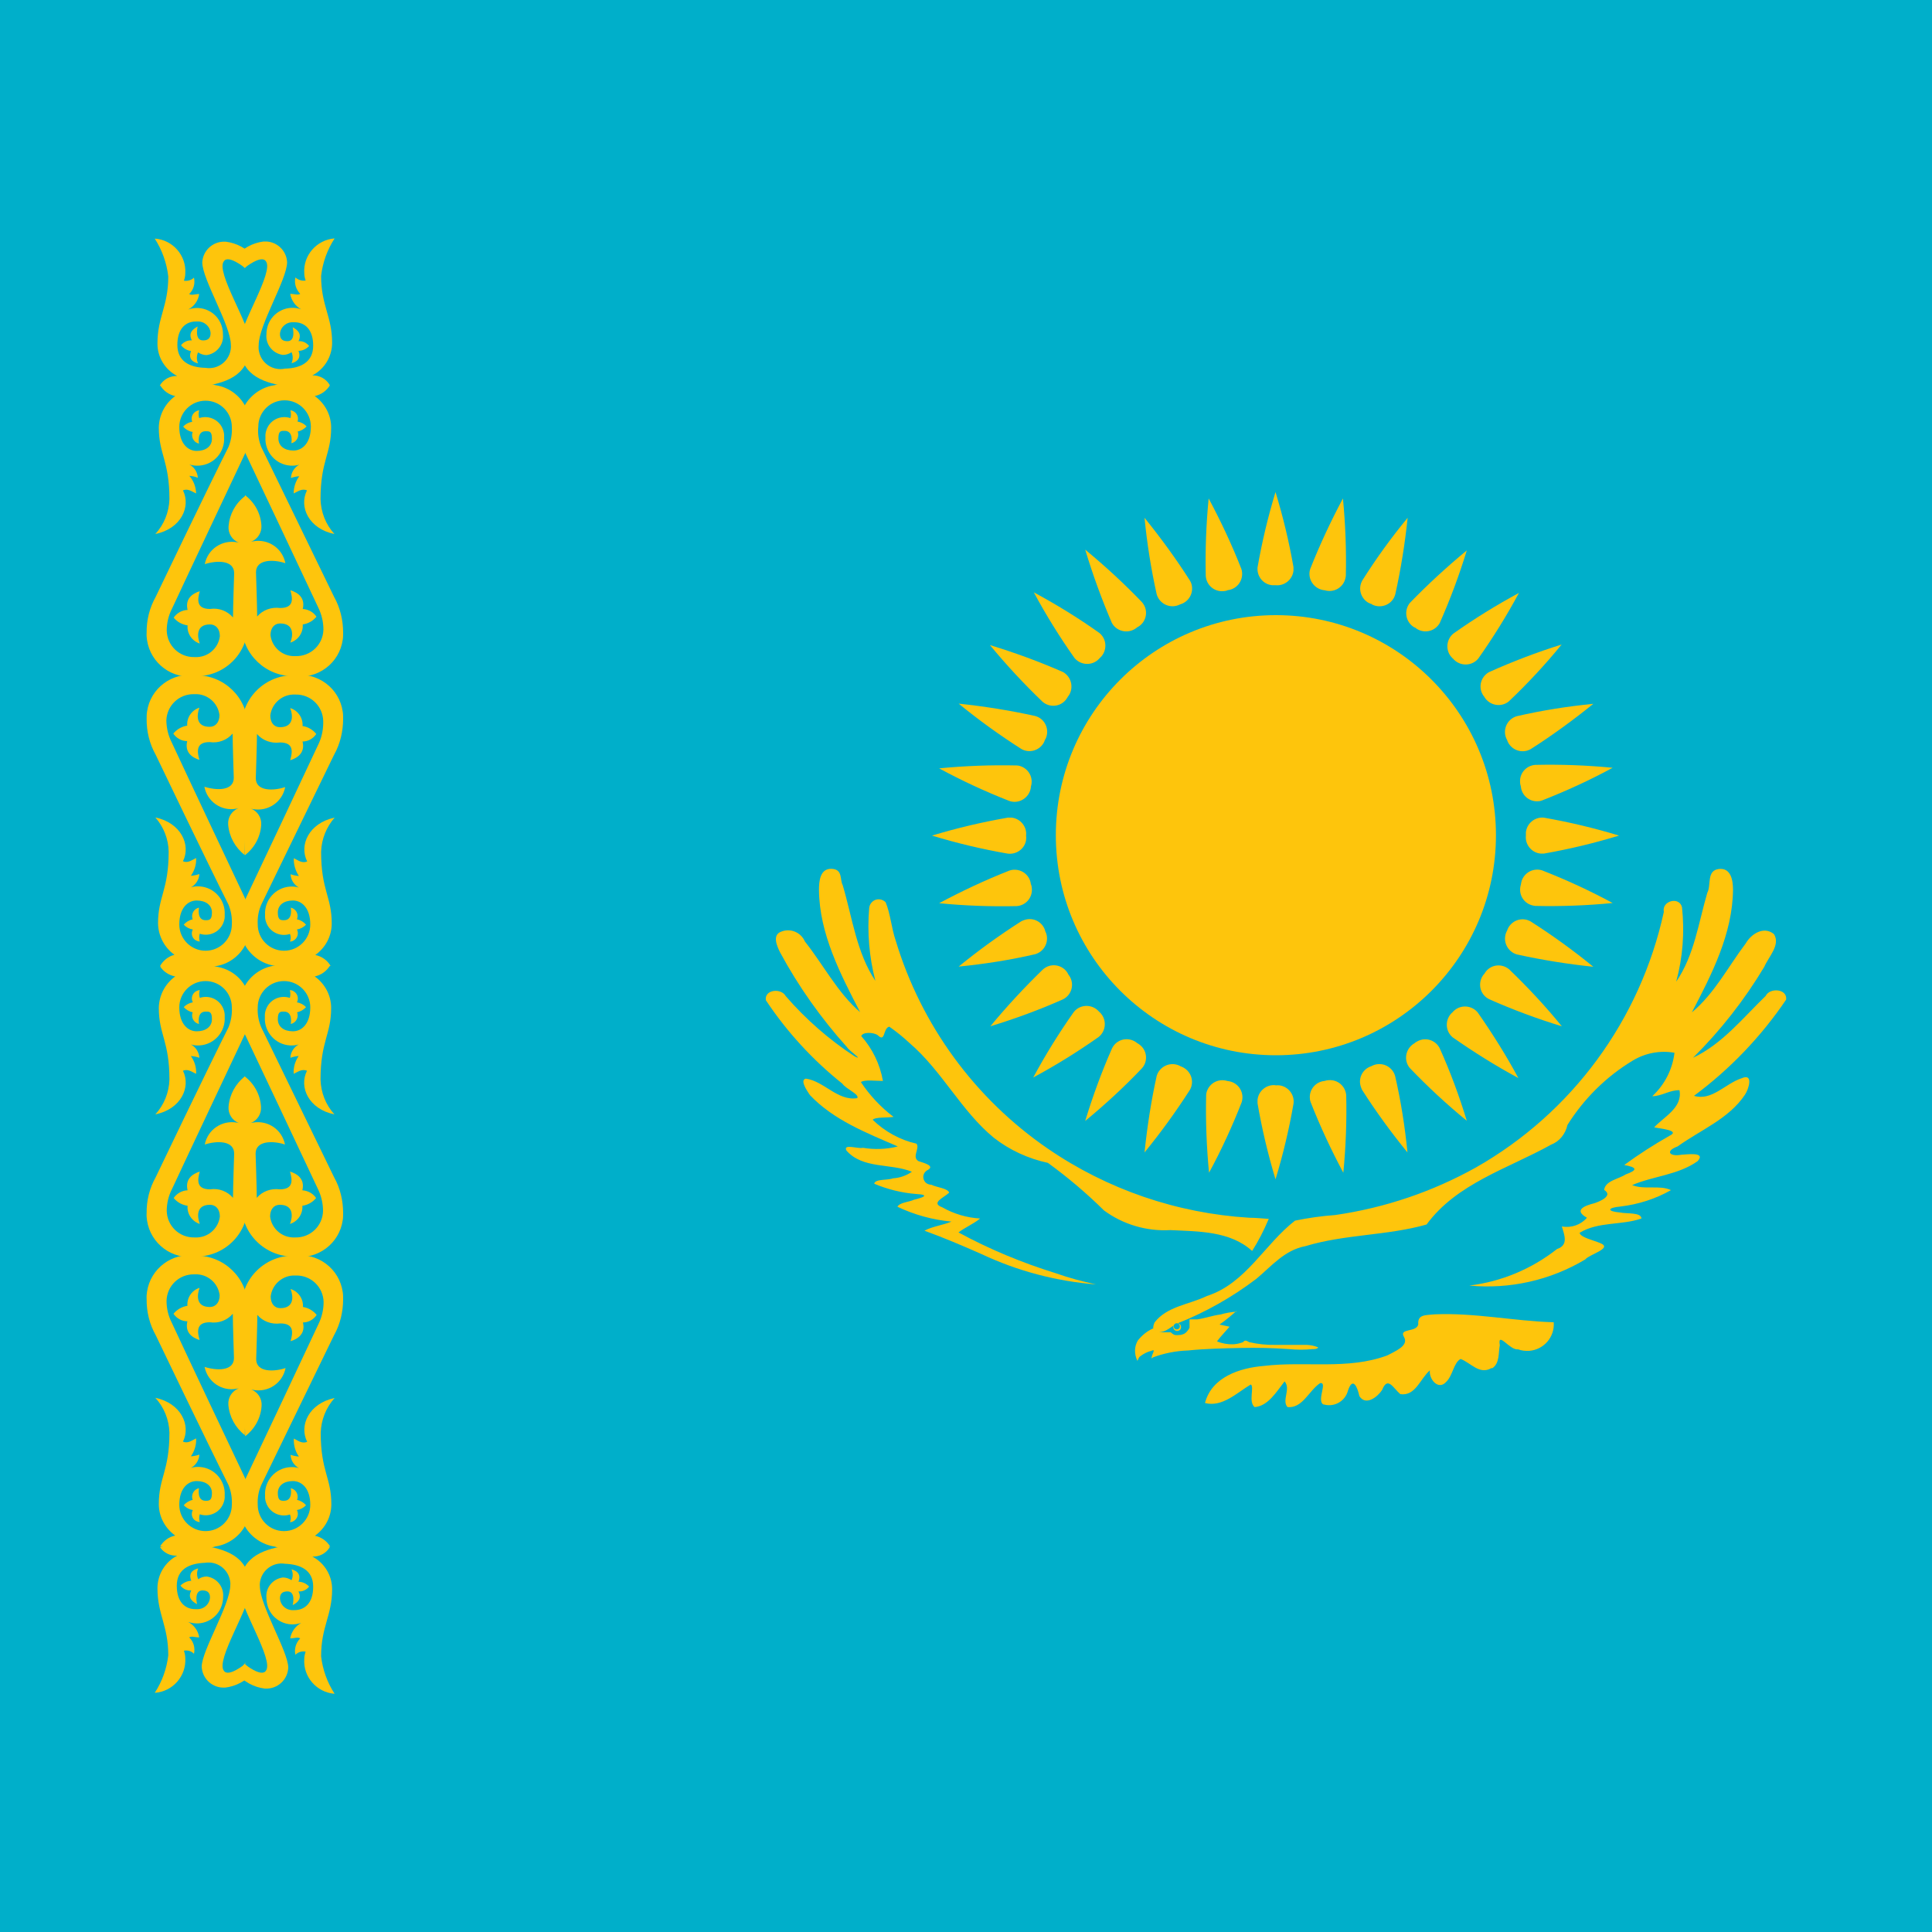
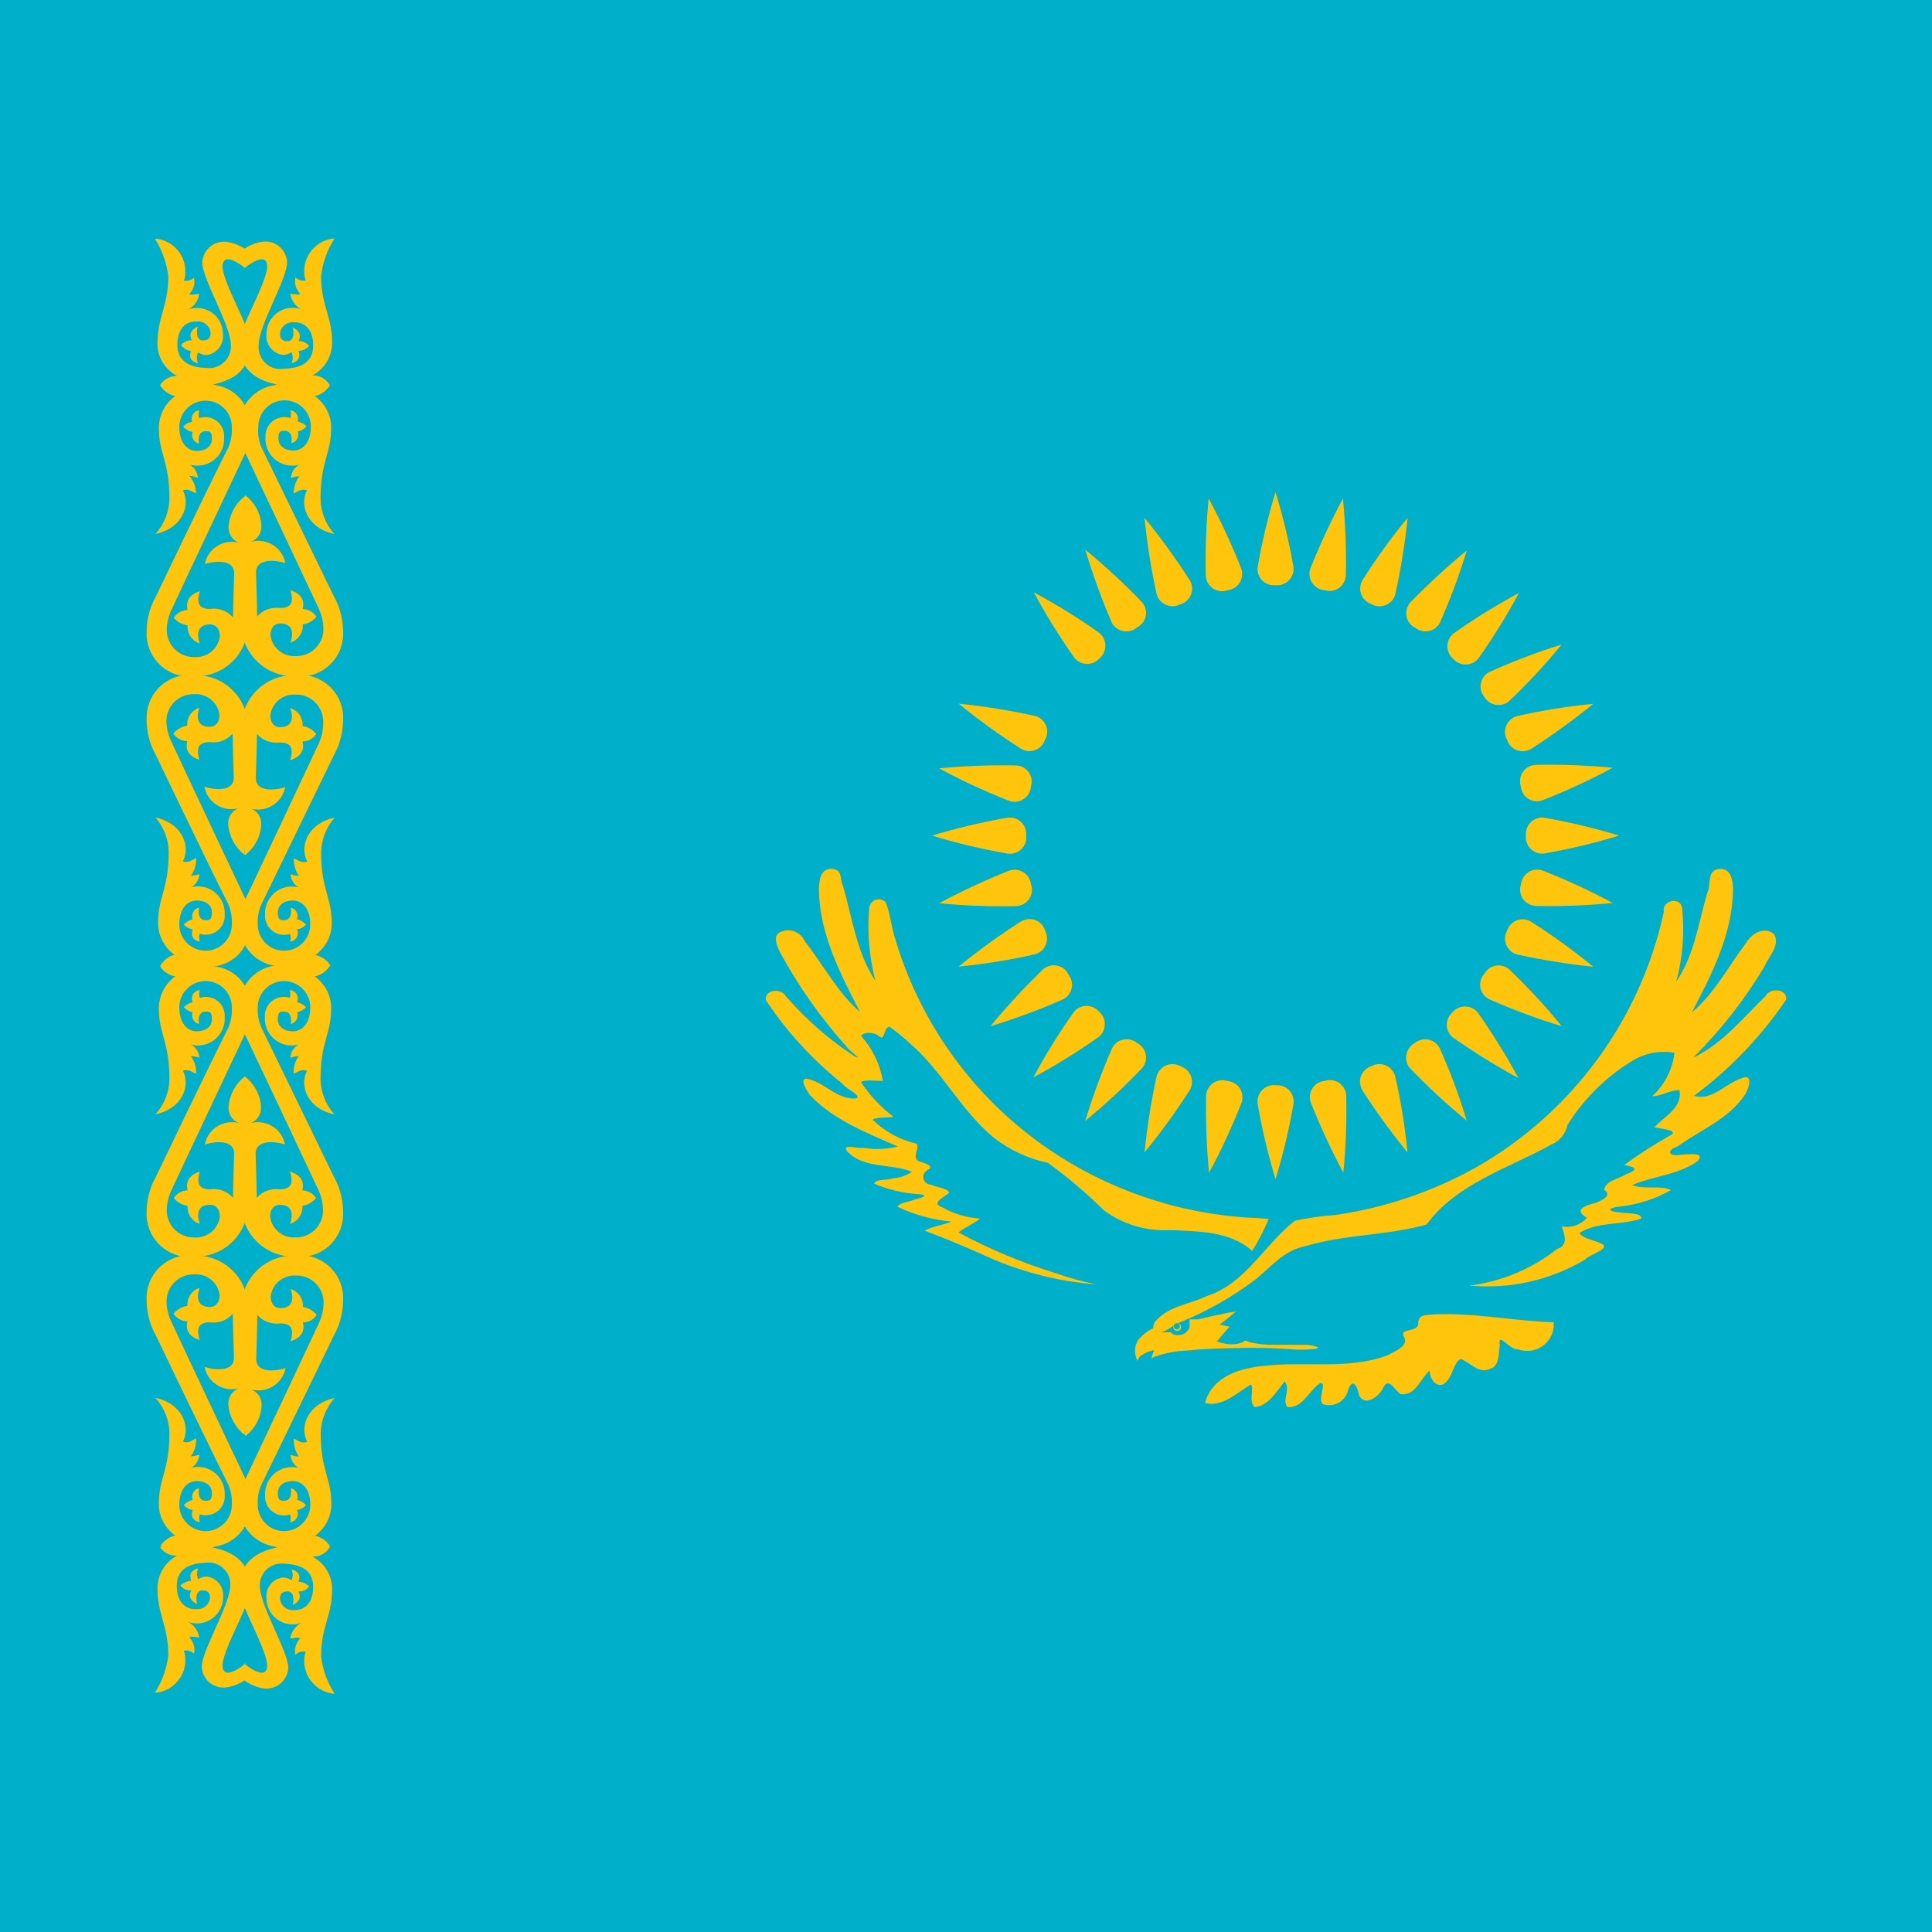
<svg xmlns="http://www.w3.org/2000/svg" id="uuid-48887dc2-4d36-44d8-8395-9c8c48c3b3cd" viewBox="0 0 100 100">
  <defs>
    <style>.uuid-1ce759ca-981a-4244-8a5f-033b3e82e99a{fill:#00afca;}.uuid-8625b3b5-36dd-4f4f-a4ae-86fcc136cf97,.uuid-7b2d1e93-c6c8-4e96-891e-6012e121f511{fill:#fec50c;}.uuid-7b2d1e93-c6c8-4e96-891e-6012e121f511{stroke:#00afca;stroke-miterlimit:2;stroke-width:.16px;}</style>
  </defs>
  <path class="uuid-1ce759ca-981a-4244-8a5f-033b3e82e99a" d="m0,0h100v100H0V0Z" />
-   <circle class="uuid-8625b3b5-36dd-4f4f-a4ae-86fcc136cf97" cx="66.04" cy="43.23" r="11.39" />
  <g id="uuid-6d234a92-cc13-49ba-8eba-75cb49a3d48e">
    <g id="uuid-3e81d4ba-8d7a-4336-9673-2441693822ea">
      <path id="uuid-a2ad5893-843c-4cc9-8405-c137d3888e4d" class="uuid-8625b3b5-36dd-4f4f-a4ae-86fcc136cf97" d="m66.02,30.29c.46.05.88-.29.93-.75,0-.06,0-.13,0-.19-.23-1.31-.54-2.61-.93-3.88-.39,1.28-.7,2.58-.93,3.9-.04.47.3.88.76.92.06,0,.11,0,.17,0Z" />
      <path id="uuid-1e052dfc-e514-48b0-bccf-07fc7c694019" class="uuid-8625b3b5-36dd-4f4f-a4ae-86fcc136cf97" d="m78.98,43.25c-.05.46.29.88.75.93.06,0,.13,0,.19,0,1.31-.23,2.6-.54,3.88-.93-1.28-.39-2.58-.7-3.9-.93-.47-.04-.88.31-.92.77,0,.05,0,.11,0,.16Z" />
      <path id="uuid-44066fd5-ae94-4537-9eb5-582ba4628e35" class="uuid-8625b3b5-36dd-4f4f-a4ae-86fcc136cf97" d="m66.02,56.17c-.46-.05-.88.29-.93.75,0,.06,0,.13,0,.19.23,1.33.54,2.64.93,3.93.39-1.28.7-2.58.93-3.9.07-.46-.25-.89-.71-.96-.07-.01-.15-.01-.22,0Z" />
      <path id="uuid-abcea90c-2b73-4be9-998a-def4d1cf3ac0" class="uuid-8625b3b5-36dd-4f4f-a4ae-86fcc136cf97" d="m53.11,43.25c.05-.46-.29-.88-.75-.93-.06,0-.13,0-.19,0-1.33.23-2.64.54-3.93.93,1.28.39,2.58.7,3.9.93.46.07.9-.24.97-.7.01-.08.01-.15,0-.23Z" />
    </g>
    <g id="uuid-c41a48ec-730f-4f61-8272-8a5286d2528d">
      <path id="uuid-8a34520e-c6cc-4295-8fb2-95188a44d101" class="uuid-8625b3b5-36dd-4f4f-a4ae-86fcc136cf97" d="m71,31.28c.41.22.93.07,1.15-.34.03-.06.05-.11.07-.18.29-1.31.5-2.63.64-3.96-.85,1.03-1.64,2.12-2.35,3.25-.23.41-.08.92.32,1.15.06.03.12.06.18.07Z" />
      <path id="uuid-4fbec5b3-56db-4482-a50b-3cf7776b30bf" class="uuid-8625b3b5-36dd-4f4f-a4ae-86fcc136cf97" d="m78,48.18c-.22.41-.07.92.34,1.15.05.03.11.05.17.07,1.31.29,2.63.5,3.96.64-1.04-.85-2.12-1.63-3.25-2.35-.41-.23-.92-.08-1.15.33-.03.05-.05.11-.07.17Z" />
      <path id="uuid-f993182c-4935-4236-8c04-9b070d9f7fdf" class="uuid-8625b3b5-36dd-4f4f-a4ae-86fcc136cf97" d="m61.09,55.18c-.41-.22-.92-.07-1.15.34-.03.05-.05.11-.07.17-.29,1.31-.49,2.63-.63,3.96.85-1.04,1.63-2.12,2.35-3.24.23-.41.08-.92-.33-1.15-.06-.03-.12-.06-.18-.08Z" />
      <path id="uuid-bb6b099e-540d-440d-8c80-b0555fd81e1c" class="uuid-8625b3b5-36dd-4f4f-a4ae-86fcc136cf97" d="m54.1,38.28c.22-.41.07-.93-.34-1.15-.06-.03-.11-.05-.18-.07-1.31-.29-2.63-.5-3.96-.64,1.04.85,2.12,1.63,3.25,2.35.41.23.92.08,1.15-.32.03-.06.06-.12.07-.18Z" />
    </g>
    <g id="uuid-3647de61-52c1-4756-9586-e4aa3a35b167">
      <path id="uuid-0dd207ad-1ed7-4259-8aac-2a835077560e" class="uuid-8625b3b5-36dd-4f4f-a4ae-86fcc136cf97" d="m75.2,34.08c.29.36.83.42,1.19.13.05-.04.09-.08.13-.13.77-1.09,1.47-2.22,2.1-3.39-1.17.63-2.3,1.33-3.39,2.1-.36.29-.42.83-.13,1.19.03.03.06.07.09.1Z" />
      <path id="uuid-afe2291d-220e-42c2-8363-ce85dda68935" class="uuid-8625b3b5-36dd-4f4f-a4ae-86fcc136cf97" d="m75.2,52.38c-.36.29-.42.83-.13,1.19.04.05.08.09.13.13,1.09.76,2.22,1.47,3.39,2.1-.63-1.17-1.34-2.3-2.1-3.39-.29-.36-.83-.42-1.19-.13-.03.03-.07.06-.1.09Z" />
      <path id="uuid-79f22a19-d713-4864-ac75-b006e2c1e305" class="uuid-8625b3b5-36dd-4f4f-a4ae-86fcc136cf97" d="m56.9,52.38c-.29-.36-.83-.42-1.19-.13-.05.04-.09.08-.13.13-.77,1.09-1.47,2.22-2.1,3.39,1.17-.63,2.3-1.33,3.39-2.1.36-.29.42-.83.13-1.19-.03-.03-.06-.07-.09-.1Z" />
      <path id="uuid-657af49b-aac7-4d29-9ce9-f2a2dd33d6c9" class="uuid-8625b3b5-36dd-4f4f-a4ae-86fcc136cf97" d="m56.9,34.08c.36-.29.42-.83.13-1.19-.04-.05-.08-.09-.13-.13-1.08-.77-2.22-1.47-3.39-2.1.63,1.17,1.33,2.3,2.1,3.39.29.36.83.42,1.19.13.03-.03.07-.06.1-.09Z" />
    </g>
    <g id="uuid-e5ad1be6-b77a-4db6-be15-459e350c18ae">
      <path id="uuid-45c8d305-0da5-4411-bab2-5d30f2eb41fe" class="uuid-8625b3b5-36dd-4f4f-a4ae-86fcc136cf97" d="m78,38.28c.13.45.61.7,1.05.57.06-.02.11-.04.17-.07,1.13-.72,2.21-1.51,3.25-2.35-1.33.13-2.66.34-3.96.64-.45.13-.71.6-.58,1.05.02.06.04.12.07.17Z" />
      <path id="uuid-d4ca493d-8241-4470-9166-bbc0a17ee339" class="uuid-8625b3b5-36dd-4f4f-a4ae-86fcc136cf97" d="m71,55.18c-.45.13-.71.6-.57,1.05.02.06.04.12.07.18.72,1.13,1.51,2.21,2.35,3.24-.13-1.33-.34-2.66-.64-3.96-.13-.45-.6-.71-1.05-.58-.06.02-.12.04-.17.07Z" />
      <path id="uuid-55f02b12-f466-4f25-914c-136a5a8fa383" class="uuid-8625b3b5-36dd-4f4f-a4ae-86fcc136cf97" d="m54.1,48.18c-.13-.45-.6-.71-1.05-.57-.06.02-.12.04-.18.07-1.13.72-2.21,1.5-3.25,2.35,1.33-.13,2.66-.34,3.96-.64.45-.13.71-.6.58-1.05-.02-.06-.04-.11-.07-.16Z" />
      <path id="uuid-781aca7b-cede-4f67-8465-836cb5f5ab11" class="uuid-8625b3b5-36dd-4f4f-a4ae-86fcc136cf97" d="m61.09,31.28c.45-.13.71-.6.58-1.05-.02-.06-.04-.12-.08-.18-.72-1.13-1.51-2.21-2.35-3.25.13,1.33.34,2.66.63,3.96.13.45.59.71,1.04.59.06-.02.12-.04.18-.07Z" />
    </g>
  </g>
  <g id="uuid-4c8a9ab2-4706-4a13-9b75-e634d025ac2f">
    <g id="uuid-b90f6c28-0282-44ef-b933-cae5b85a4c92">
      <path id="uuid-968a5b8e-61d7-4bb4-ad3b-43e110d2e5bb" class="uuid-8625b3b5-36dd-4f4f-a4ae-86fcc136cf97" d="m68.56,30.55c.45.14.92-.11,1.06-.55.02-.06.03-.13.04-.19.03-1.34-.02-2.67-.15-4.01-.63,1.18-1.2,2.4-1.69,3.64-.15.44.1.92.54,1.07.07.02.14.04.21.04Z" />
      <path id="uuid-948ec5f7-901d-4d9d-8ae6-8bcda30d3da9" class="uuid-8625b3b5-36dd-4f4f-a4ae-86fcc136cf97" d="m78.72,45.79c-.14.45.1.92.55,1.06.06.02.12.03.19.04,1.34.03,2.68-.02,4.01-.15-1.18-.64-2.4-1.2-3.65-1.69-.45-.14-.92.11-1.06.55-.02.06-.03.13-.04.19Z" />
      <path id="uuid-cb423ce6-05de-4415-9e1f-a92c8f81d389" class="uuid-8625b3b5-36dd-4f4f-a4ae-86fcc136cf97" d="m63.52,55.95c-.45-.14-.92.11-1.06.56-.02.06-.03.12-.03.18-.03,1.34.02,2.68.15,4.01.64-1.18,1.2-2.4,1.69-3.65.14-.45-.11-.92-.55-1.06-.07-.02-.13-.03-.2-.04Z" />
      <path id="uuid-343dbdee-6b32-4397-a5bd-c711655ff057" class="uuid-8625b3b5-36dd-4f4f-a4ae-86fcc136cf97" d="m53.36,40.71c.14-.45-.11-.92-.56-1.06-.06-.02-.12-.03-.18-.03-1.34-.03-2.67.02-4.01.15,1.18.64,2.39,1.2,3.64,1.69.44.15.92-.1,1.07-.54.02-.07.04-.14.04-.21Z" />
    </g>
    <g id="uuid-3e029773-55c5-4a07-b332-1f60f1416062">
      <path id="uuid-1cf10c78-1917-46a1-a68e-537ff807f2da" class="uuid-8625b3b5-36dd-4f4f-a4ae-86fcc136cf97" d="m73.23,32.47c.35.31.89.27,1.19-.08.04-.04.07-.09.1-.14.54-1.22,1.01-2.48,1.4-3.76-1.03.85-2.02,1.76-2.95,2.72-.29.37-.23.9.13,1.19.04.03.08.06.12.08Z" />
      <path id="uuid-83015284-0169-4980-8c00-42eaf946aff6" class="uuid-8625b3b5-36dd-4f4f-a4ae-86fcc136cf97" d="m76.81,50.42c-.3.36-.26.89.1,1.19.05.04.11.08.17.11,1.22.54,2.48,1.01,3.76,1.4-.85-1.04-1.76-2.02-2.73-2.95-.36-.3-.89-.26-1.19.1-.04.05-.07.1-.1.15Z" />
      <path id="uuid-c9f94c8b-f147-49a0-8c46-55c633efb386" class="uuid-8625b3b5-36dd-4f4f-a4ae-86fcc136cf97" d="m58.86,53.99c-.36-.3-.89-.26-1.19.1-.04.05-.08.11-.11.17-.54,1.22-1,2.48-1.39,3.76,1.03-.85,2.02-1.76,2.94-2.73.31-.35.27-.89-.09-1.19-.05-.04-.1-.08-.16-.11Z" />
-       <path id="uuid-e5451a75-123c-471e-87be-951d92a68fb5" class="uuid-8625b3b5-36dd-4f4f-a4ae-86fcc136cf97" d="m55.29,36.04c.28-.37.2-.91-.17-1.19-.03-.03-.07-.05-.11-.07-1.23-.54-2.49-1-3.77-1.39.85,1.03,1.76,2.01,2.73,2.94.36.3.89.26,1.19-.1.05-.06.09-.13.13-.2Z" />
    </g>
    <g id="uuid-528571c6-ec99-4a63-a37a-493ee2a24be9">
      <path id="uuid-0f501171-e6dc-42f6-8838-f3541a42b843" class="uuid-8625b3b5-36dd-4f4f-a4ae-86fcc136cf97" d="m76.81,36.04c.22.41.73.57,1.14.36.05-.03.11-.06.15-.1.97-.92,1.88-1.9,2.73-2.94-1.28.4-2.54.88-3.76,1.43-.41.23-.56.74-.33,1.15.02.04.04.07.07.1Z" />
      <path id="uuid-8caeab97-63e0-4cb4-a5bc-8d5049d87732" class="uuid-8625b3b5-36dd-4f4f-a4ae-86fcc136cf97" d="m73.23,53.99c-.41.22-.57.73-.36,1.14.03.05.06.11.1.15.93.97,1.91,1.88,2.95,2.73-.39-1.28-.85-2.53-1.4-3.75-.21-.42-.72-.59-1.14-.37-.06.03-.11.06-.16.1Z" />
      <path id="uuid-a78094e2-05a2-44a9-b74d-0668e1077d6c" class="uuid-8625b3b5-36dd-4f4f-a4ae-86fcc136cf97" d="m55.29,50.42c-.21-.42-.73-.58-1.14-.36-.06.03-.11.07-.16.11-.96.93-1.87,1.91-2.73,2.95,1.28-.39,2.53-.85,3.75-1.39.42-.2.6-.71.39-1.13-.03-.06-.07-.12-.11-.17Z" />
      <path id="uuid-80fc1097-db21-461c-b151-b0796219484e" class="uuid-8625b3b5-36dd-4f4f-a4ae-86fcc136cf97" d="m58.86,32.47c.42-.21.58-.73.36-1.14-.03-.06-.07-.11-.11-.16-.92-.96-1.91-1.87-2.94-2.72.39,1.29.85,2.56,1.38,3.79.22.41.74.56,1.15.34.06-.03.11-.07.16-.11Z" />
    </g>
    <g id="uuid-2c7ae96e-2a96-49c8-b774-c79e5265a9e4">
      <path id="uuid-9cdf26a7-31a6-4c07-ace1-133abae7aff2" class="uuid-8625b3b5-36dd-4f4f-a4ae-86fcc136cf97" d="m78.72,40.71c.04.47.46.81.92.76.06,0,.12-.02.18-.04,1.25-.49,2.47-1.05,3.65-1.69-1.33-.13-2.67-.18-4.01-.15-.47.04-.82.44-.78.91,0,.07.02.14.04.21Z" />
      <path id="uuid-8fd15aa3-af6f-4b6d-a5b0-219ed8e92cd1" class="uuid-8625b3b5-36dd-4f4f-a4ae-86fcc136cf97" d="m68.56,55.95c-.47.04-.81.46-.76.92,0,.06.02.12.04.18.49,1.25,1.06,2.47,1.69,3.65.13-1.33.18-2.67.15-4.01-.04-.47-.44-.82-.91-.78-.07,0-.14.02-.21.04Z" />
      <path id="uuid-9d3ecfc6-f00e-4b4b-92a3-2191011932ab" class="uuid-8625b3b5-36dd-4f4f-a4ae-86fcc136cf97" d="m53.36,45.79c-.04-.47-.45-.81-.92-.77-.06,0-.13.02-.19.04-1.25.49-2.46,1.06-3.64,1.69,1.33.13,2.67.18,4.01.15.47-.03.82-.43.79-.9,0-.07-.02-.15-.04-.22Z" />
      <path id="uuid-074781ca-e809-4ade-b9cb-032efe300a96" class="uuid-8625b3b5-36dd-4f4f-a4ae-86fcc136cf97" d="m63.52,30.55c.47-.04.81-.45.77-.92,0-.06-.02-.13-.04-.19-.49-1.25-1.06-2.46-1.69-3.64-.13,1.33-.18,2.67-.15,4.01.03.47.43.82.9.79.07,0,.15-.02.22-.04Z" />
    </g>
  </g>
  <path class="uuid-8625b3b5-36dd-4f4f-a4ae-86fcc136cf97" d="m64.01,67.89c-.29.02-.57.07-.85.15-.4.05-.78.19-1.18.25h-.41c0,.07,0,.15,0,.22,0,.07,0,.14,0,.21-.03.07-.07.13-.12.18-.05.06-.11.12-.19.15-.07.03-.14.05-.22.05-.08.01-.15.01-.23,0-.08-.03-.15-.08-.21-.14-.08,0-.16,0-.24,0-.07,0-.15,0-.22,0-.08-.02-.16-.04-.24-.08-.08-.03-.15-.07-.22-.12-.31.14-.58.36-.79.63-.08.14-.13.3-.14.46-.01.2.03.4.12.58,0,.06.06-.19.15-.23.17-.13.36-.23.57-.28.17-.08.14,0,.08.14s-.11.34,0,.2c.59-.22,1.2-.34,1.83-.36.85-.09,1.8-.11,2.69-.13s1.69,0,2.54.06c.4.04.8.04,1.2,0,.1,0,.25,0,.3-.09-.19-.08-.39-.12-.59-.13h-1.64c-.45.01-.9-.04-1.34-.14-.11-.05-.21-.15-.32,0-.16.06-.33.1-.5.11-.29.01-.58-.04-.85-.15.2-.27.44-.51.65-.76l-.52-.11c.3-.21.59-.45.85-.68l.02-.02Z" />
  <path class="uuid-8625b3b5-36dd-4f4f-a4ae-86fcc136cf97" d="m77.2,70.81c-.62.37-1.08-.28-1.6-.47-.36.19-.4.85-.74,1.18-.41.47-.91-.14-.85-.59-.49.41-.74,1.35-1.53,1.23-.37-.31-.65-.95-.94-.22-.23.36-.85.85-1.18.32-.1-.47-.34-1.03-.59-.28-.14.54-.69.86-1.23.72-.02,0-.05-.01-.07-.02-.3-.25.25-1.16-.14-1.09-.58.38-.91,1.32-1.69,1.24-.31-.35.19-.94-.15-1.33-.41.52-.85,1.28-1.55,1.33-.34-.27,0-1.05-.2-1.17-.72.43-1.47,1.19-2.37.96.35-1.35,1.81-1.82,3.05-1.92,2.13-.26,4.36.22,6.4-.55.33-.19,1.13-.48.85-.95s.65-.22.74-.65c-.05-.54.42-.47.85-.52,2.07-.09,4.1.35,6.16.41.06.76-.51,1.42-1.27,1.48-.2.01-.39-.01-.58-.08-.42.07-1.07-.98-.94-.21-.08.4,0,.93-.39,1.19m-17.56-2.05c.47.44.85-.08,1.26-.27,1.46-.58,2.84-1.36,4.09-2.31.78-.65,1.46-1.49,2.54-1.69,2.04-.62,4.23-.54,6.27-1.12,1.56-2.13,4.23-2.9,6.44-4.13.44-.17.75-.56.85-1.02.85-1.36,2.01-2.51,3.39-3.34.65-.39,1.41-.53,2.15-.4-.1.86-.51,1.66-1.15,2.25.49,0,.91-.33,1.41-.31.17.9-.8,1.37-1.31,1.92.29.07,1.39.15.79.44-.81.46-1.59.96-2.34,1.51.65.12.73.25.07.49-.36.24-1.05.32-1.11.8.49.3-.23.6-.51.69-.52.13-1.08.36-.38.75-.32.37-.81.54-1.3.45.14.46.35.97-.25,1.17-1.31,1.03-2.88,1.69-4.54,1.89,2.09.2,4.19-.27,6-1.35.23-.28,1.46-.58.77-.85-.32-.14-1.02-.29-1.06-.53.96-.59,2.17-.38,3.2-.74,0-.33-.79-.24-1.09-.31-.72-.06-.68-.25,0-.31.92-.11,1.81-.39,2.62-.85-.6-.28-1.36,0-2.01-.26,1.09-.47,2.38-.52,3.39-1.24.45-.5-.58-.34-.85-.33-.6.11-.85-.19-.19-.43,1.18-.85,2.66-1.43,3.49-2.68.19-.28.46-1.13-.17-.85-.85.27-1.54,1.19-2.47.91,1.86-1.38,3.47-3.06,4.77-4.98.07-.57-.85-.63-1.06-.19-1.18,1.14-2.25,2.49-3.76,3.2,1.42-1.41,2.66-2.99,3.69-4.71.22-.52.85-1.13.5-1.69-.53-.44-1.19,0-1.46.48-.91,1.2-1.62,2.6-2.79,3.57,1.03-1.97,2.11-4.07,2.13-6.35,0-.47-.1-1.15-.74-1.07s-.38.85-.59,1.23c-.46,1.56-.67,3.23-1.61,4.6.34-1.25.44-2.56.3-3.85-.14-.58-1.06-.33-.94.24-1.22,5.59-4.75,10.4-9.73,13.23-2.26,1.26-4.72,2.09-7.28,2.46-.7.05-1.4.15-2.08.29-1.58,1.22-2.54,3.25-4.56,3.9-.9.44-2.07.53-2.71,1.37-.05.11-.08.23-.07.35" />
  <path class="uuid-8625b3b5-36dd-4f4f-a4ae-86fcc136cf97" d="m65.66,63.11c-.24.57-.52,1.12-.85,1.64-1.14-1.04-2.8-1.01-4.23-1.08-1.23.07-2.45-.29-3.44-1.02-.9-.89-1.87-1.71-2.9-2.46-1.02-.22-1.98-.66-2.8-1.3-1.69-1.39-2.68-3.46-4.36-4.9-.33-.31-.68-.59-1.05-.85-.34.08-.19.85-.6.44-.23-.16-.79-.17-.85.05.58.65.97,1.46,1.12,2.32-.35,0-.97-.08-1.14.06.46.69,1.03,1.3,1.69,1.8-.32.05-.96,0-1.08.15.63.61,1.41,1.04,2.27,1.24.18.24-.26.69.1.9.22.08.93.24.44.48-.19.12-.25.36-.13.55.07.12.21.19.35.19.27.14.85.18.93.41-.25.25-.99.53-.36.76.6.34,1.27.54,1.96.58-.34.28-.76.45-1.12.72,1.6.87,3.29,1.57,5.03,2.11.68.24,1.38.43,2.09.58-2.05-.16-4.06-.69-5.93-1.57-.97-.43-1.96-.85-2.95-1.21.43-.23.94-.28,1.4-.47-.97-.09-1.92-.35-2.8-.77.13-.23.61-.24.85-.36.5-.12.85-.26.11-.3-.74-.06-1.47-.24-2.16-.53.04-.26.7-.17.97-.28.35-.02.69-.14.98-.34-1.1-.45-2.54-.13-3.39-1.1-.19-.37.62-.07.85-.14.6.1,1.22.08,1.81-.07-1.61-.7-3.32-1.36-4.55-2.66-.14-.21-.54-.78-.21-.85.95.13,1.64,1.17,2.66,1.01.14-.19-.59-.48-.77-.75-1.54-1.23-2.87-2.68-3.96-4.32-.08-.56.8-.64,1.03-.21,1.04,1.2,2.24,2.25,3.57,3.12.5.24-.29-.29-.4-.48-1.34-1.49-2.51-3.14-3.46-4.9-.16-.32-.43-.91.06-1.08.48-.19,1.02.04,1.22.51.96,1.21,1.69,2.65,2.86,3.66-1.02-1.97-2.11-4.06-2.13-6.33,0-.44.05-1.11.65-1.09s.42.57.58.85c.5,1.69.71,3.48,1.69,4.95-.32-1.23-.43-2.51-.32-3.78.03-.27.27-.47.54-.44.12.01.23.07.31.15.25.6.3,1.34.52,1.98,1.32,4.38,4.1,8.18,7.87,10.77,3.09,2.12,6.69,3.35,10.43,3.58.34,0,.68.04,1.02.06" />
  <circle class="uuid-8625b3b5-36dd-4f4f-a4ae-86fcc136cf97" cx="60.93" cy="68.69" r=".2" />
  <circle class="uuid-7b2d1e93-c6c8-4e96-891e-6012e121f511" cx="60.91" cy="68.65" r=".08" />
  <g id="uuid-b99e8116-91df-43a3-8e07-fb2174c6043f">
    <g id="uuid-9c2cac15-8213-4930-b452-ef99bf880754">
      <path class="uuid-8625b3b5-36dd-4f4f-a4ae-86fcc136cf97" d="m12.67,13.86s-.85-.69-1.08-.34c-.45.55,1.36,3.29,1.36,4.23,0,1.59-1.06,2.02-2.37,2.24-.77.08-1.55.07-2.31-.03.18-.32.53-.51.9-.5-.63-.33-1.03-.98-1.02-1.69,0-1.36.56-1.92.56-3.46-.08-.7-.32-1.37-.7-1.96.93.06,1.64.87,1.58,1.8,0,.13-.03.26-.07.38.19.03.39-.03.52-.16.07.31-.02.63-.25.85.16.08.27,0,.52,0-.05.34-.26.64-.57.8.7-.25,1.47.11,1.72.81.06.16.08.32.08.49.05.52-.33.99-.85,1.06-.16,0-.31-.06-.44-.14-.08.18-.08.39,0,.57-.31-.08-.51-.26-.36-.64-.21-.03-.39-.14-.52-.3.13-.17.34-.27.56-.25-.18-.36,0-.56.3-.72,0,0-.18.72.28.72.2,0,.39-.07.39-.37-.02-.36-.33-.63-.69-.61-.02,0-.05,0-.07,0-.52,0-.96.36-.96,1.21s.63,1.17,1.46,1.19c.62.1,1.2-.32,1.3-.94.01-.08.02-.16.01-.24,0-1.02-1.48-3.39-1.48-4.28.03-.62.56-1.1,1.18-1.07.01,0,.03,0,.04,0,.56.07,1.08.35,1.45.78l-.46.58Z" />
      <path id="uuid-086477b6-d682-4b3b-8586-eb596595a27c" class="uuid-8625b3b5-36dd-4f4f-a4ae-86fcc136cf97" d="m12.83,32.41c-.04,1.46-1.24,2.61-2.7,2.59-1.21.18-2.34-.66-2.52-1.87-.02-.13-.03-.25-.02-.38-.01-.65.15-1.29.47-1.86,0,0,2.68-5.6,3.77-7.76.13-.33.19-.68.17-1.03,0-.75-.61-1.36-1.36-1.36s-1.36.61-1.36,1.36c0,.85.44,1.24.9,1.24s.79-.23.79-.63-.14-.39-.33-.39c-.47,0-.34.64-.34.64-.24-.05-.39-.28-.35-.52,0-.03.01-.06.03-.08-.19-.03-.37-.13-.5-.28.12-.13.29-.22.47-.25-.09-.22.02-.47.24-.56.04-.02.08-.03.12-.03-.04.13-.04.27,0,.4.51-.17,1.07.1,1.24.62.04.11.06.24.05.36.05.77-.52,1.43-1.29,1.48-.17.01-.34,0-.51-.06.26.14.42.4.44.69-.14-.06-.29-.09-.44-.1.22.25.34.57.35.91-.21-.09-.41-.27-.68-.16.42.85-.1,1.99-1.43,2.26.45-.49.71-1.13.73-1.8,0-1.99-.55-2.33-.55-3.71.01-.64.32-1.25.85-1.63h0c-.33-.07-.61-.27-.78-.56.94-.26,1.94-.26,2.88,0,.65.1,1.21.5,1.52,1.07.34.78.34,1.67,0,2.45-.52,1.11-3.02,6.39-3.79,8.05-.18.35-.27.74-.27,1.13.02.78.66,1.39,1.44,1.37,0,0,.02,0,.03,0,.64.03,1.2-.44,1.28-1.08,0-.38-.21-.61-.51-.61-.72,0-.67.61-.53.99-.4-.13-.67-.52-.63-.94-.28-.04-.54-.18-.72-.4.16-.24.43-.39.72-.4-.14-.58.25-.85.63-.97-.12.43-.19.92.53.92.45-.07.9.1,1.19.44,0-.47.06-2.29.06-2.29,0-.69-.91-.67-1.52-.47.15-.78.9-1.28,1.68-1.13.03,0,.06.01.09.02-.35-.13-.57-.48-.54-.85.05-.62.35-1.18.85-1.56l.17,6.69v.02Z" />
      <path id="uuid-22fb7bca-2878-4723-8b79-ddebb0411c48" class="uuid-8625b3b5-36dd-4f4f-a4ae-86fcc136cf97" d="m12.83,37.55c-.04-1.46-1.24-2.61-2.7-2.6-1.22-.17-2.35.67-2.52,1.89-.02.12-.02.24-.02.36-.01.65.15,1.3.47,1.87,0,0,2.68,5.6,3.77,7.76.13.32.19.67.17,1.02,0,.75-.61,1.36-1.36,1.36s-1.36-.61-1.36-1.36c0-.85.44-1.24.9-1.24s.79.23.79.62-.14.4-.33.4c-.47,0-.34-.65-.34-.65-.24.05-.39.28-.35.52,0,.03.01.06.03.08-.18.04-.35.14-.47.28.12.13.29.22.47.25-.11.21-.04.46.17.57.06.03.12.05.19.05-.04-.13-.04-.27,0-.4.51.17,1.07-.1,1.24-.62.04-.11.06-.23.05-.35.05-.77-.53-1.43-1.29-1.48-.15-.01-.31,0-.46.05.26-.14.42-.4.44-.69-.14.05-.29.08-.44.09.19-.27.29-.59.27-.92-.21.1-.41.28-.68.17.42-.85-.1-1.99-1.43-2.27.43.49.68,1.12.69,1.77,0,1.99-.55,2.32-.55,3.71.01.64.32,1.25.85,1.63h0c-.32.08-.59.3-.75.59.94.26,1.94.26,2.88,0,.65-.1,1.21-.5,1.52-1.07.34-.78.34-1.67,0-2.45-.52-1.11-3.02-6.39-3.79-8.06-.18-.35-.27-.73-.28-1.13.02-.78.66-1.39,1.44-1.37,0,0,.02,0,.03,0,.64-.03,1.2.44,1.28,1.08,0,.38-.21.61-.51.61-.72,0-.67-.61-.53-.99-.4.13-.66.51-.63.93-.28.04-.54.19-.72.41.16.24.43.39.72.39-.14.58.25.85.63.97-.12-.43-.19-.92.53-.92.45.07.9-.1,1.19-.44,0,.46.06,2.29.06,2.29,0,.69-.91.66-1.52.46.14.77.88,1.28,1.64,1.14.04,0,.08-.02.13-.03-.35.13-.57.48-.54.85.05.62.36,1.19.85,1.57l.17-6.69.02-.02Z" />
    </g>
    <g id="uuid-6c2af692-4118-456d-ab0f-0c8d42a87589">
      <path class="uuid-8625b3b5-36dd-4f4f-a4ae-86fcc136cf97" d="m12.67,13.86s.85-.69,1.09-.34c.44.55-1.36,3.29-1.36,4.23,0,1.59,1.06,2.02,2.36,2.24.77.08,1.55.06,2.31-.06-.19-.32-.53-.51-.9-.5.63-.33,1.02-.98,1.02-1.69,0-1.36-.57-1.92-.57-3.46.08-.69.32-1.36.7-1.94-.93.07-1.64.88-1.57,1.81,0,.13.03.25.07.37-.19.03-.39-.03-.53-.16-.07.31.03.62.25.85-.15.08-.27,0-.52,0,.06.34.27.64.57.8-.7-.25-1.47.12-1.72.82-.05.15-.08.31-.08.48-.05.52.33.99.85,1.06.16,0,.32-.05.45-.14.08.18.08.39,0,.57.3-.08.5-.26.36-.64.21,0,.41-.1.55-.25-.13-.17-.34-.27-.55-.25.17-.36,0-.56-.3-.72,0,0,.18.72-.27.72-.2,0-.39-.07-.39-.37.02-.36.33-.63.69-.61.02,0,.04,0,.06,0,.53,0,.97.36.97,1.21s-.64,1.17-1.46,1.19c-.61.13-1.21-.26-1.34-.87-.03-.12-.03-.24-.02-.36,0-1.02,1.47-3.39,1.47-4.28-.03-.62-.56-1.1-1.18-1.07-.01,0-.03,0-.04,0-.56.07-1.07.35-1.44.78l.46.58h0Z" />
      <path id="uuid-9a2e17d1-6b23-4010-8567-1e193d21caa8" class="uuid-8625b3b5-36dd-4f4f-a4ae-86fcc136cf97" d="m12.5,32.41c.05,1.46,1.26,2.61,2.72,2.59,1.22.17,2.35-.67,2.52-1.89.02-.12.02-.24.02-.36,0-.65-.15-1.29-.47-1.86l-3.77-7.76c-.13-.33-.19-.69-.15-1.05,0-.75.61-1.36,1.36-1.36.75,0,1.36.61,1.36,1.36,0,.85-.44,1.24-.9,1.24s-.78-.23-.78-.63.14-.39.32-.39c.48,0,.35.64.35.64.24-.05.39-.28.35-.52,0-.03-.01-.06-.03-.08.18-.04.34-.13.47-.27-.12-.13-.29-.22-.47-.25.08-.23-.04-.48-.27-.56-.03-.01-.06-.02-.1-.02.04.13.04.27,0,.4-.51-.17-1.07.1-1.24.62-.04.11-.06.24-.05.36-.05.77.53,1.43,1.29,1.48.15.01.31,0,.46-.05-.25.14-.42.4-.43.69.14-.05.28-.08.43-.09-.19.26-.29.57-.29.89.21-.09.41-.27.69-.16-.43.85.09,1.99,1.42,2.26-.45-.49-.7-1.13-.72-1.8,0-1.99.55-2.33.55-3.71,0-.65-.32-1.25-.85-1.63h0c.33-.07.61-.27.79-.56-.94-.26-1.94-.26-2.88,0-.63.09-1.19.47-1.52,1.02-.34.78-.34,1.67,0,2.45.53,1.11,3.02,6.39,3.8,8.05.17.35.26.74.26,1.13-.02.78-.66,1.39-1.44,1.37,0,0-.01,0-.02,0-.64.03-1.2-.44-1.28-1.08,0-.38.2-.61.5-.61.72,0,.68.61.53.99.41-.13.67-.52.64-.94.28-.04.53-.18.71-.4-.16-.24-.42-.38-.71-.4.14-.58-.25-.85-.64-.97.12.43.2.92-.53.92-.45-.06-.9.1-1.19.44,0-.47-.06-2.29-.06-2.29,0-.69.92-.67,1.52-.47-.15-.78-.9-1.28-1.68-1.13-.03,0-.07.01-.1.02.35-.13.57-.48.54-.85-.04-.62-.35-1.19-.85-1.56l-.17,6.69-.04.07Z" />
      <path id="uuid-0c68458a-a242-422c-a67f-26ddc345a9c7" class="uuid-8625b3b5-36dd-4f4f-a4ae-86fcc136cf97" d="m12.5,37.55c.05-1.46,1.25-2.62,2.72-2.6,1.22-.17,2.35.67,2.52,1.89.02.12.02.24.02.36,0,.65-.15,1.3-.47,1.87l-3.77,7.76c-.14.32-.2.67-.18,1.02,0,.75.61,1.36,1.36,1.36s1.36-.61,1.36-1.36c0-.85-.44-1.24-.9-1.24s-.78.23-.78.62.14.4.32.4c.48,0,.35-.65.35-.65.24.05.4.29.34.53,0,.02-.01.04-.02.07.18.04.35.14.47.28-.12.13-.29.22-.47.25.11.21.02.47-.19.58-.05.03-.11.04-.17.05.05-.13.05-.27,0-.4-.51.17-1.07-.1-1.24-.62-.04-.11-.06-.23-.05-.35-.05-.77.53-1.43,1.29-1.48.15-.01.31,0,.46.05-.25-.14-.42-.4-.43-.69.14.05.28.08.43.09-.18-.27-.28-.6-.26-.92.21.1.41.28.69.17-.43-.85.09-1.99,1.42-2.27-.43.49-.68,1.12-.7,1.77,0,1.99.55,2.32.55,3.71,0,.65-.32,1.25-.85,1.63h0c.33.07.62.27.79.56-.94.26-1.94.26-2.88,0-.63-.09-1.19-.47-1.52-1.02-.34-.78-.34-1.67,0-2.45.53-1.11,3.02-6.39,3.8-8.06.16-.36.23-.75.22-1.14-.02-.78-.66-1.39-1.44-1.37,0,0-.01,0-.02,0-.64-.03-1.2.44-1.28,1.08,0,.38.2.61.5.61.72,0,.68-.61.53-.99.4.12.67.51.64.93.28.04.53.19.71.41-.16.24-.42.39-.71.39.14.58-.25.85-.64.97.12-.43.2-.92-.53-.92-.45.06-.9-.1-1.19-.44,0,.46-.06,2.29-.06,2.29,0,.69.92.66,1.52.46-.14.77-.89,1.28-1.66,1.14-.04,0-.08-.02-.12-.03.35.13.57.48.54.85-.04.62-.35,1.19-.85,1.57l-.17-6.69-.02-.02Z" />
    </g>
  </g>
  <g id="uuid-645b48b8-04fe-49f6-aeb2-408238c5557c">
    <g id="uuid-5660af5d-f7a6-4810-adc2-913b34fe0702">
      <path class="uuid-8625b3b5-36dd-4f4f-a4ae-86fcc136cf97" d="m12.67,86.14s-.85.69-1.08.34c-.45-.55,1.36-3.29,1.36-4.23,0-1.58-1.06-2.02-2.37-2.24-.77-.07-1.54-.05-2.3.07.2.3.54.46.89.44-.63.33-1.02.98-1.02,1.69,0,1.36.56,1.93.56,3.47-.08.69-.32,1.36-.7,1.94.93-.06,1.64-.87,1.58-1.8,0-.13-.03-.26-.07-.38.19-.04.39.02.52.16.07-.31-.02-.63-.25-.85.16-.08.27,0,.52,0-.05-.34-.26-.63-.57-.8.71.25,1.48-.12,1.73-.83.05-.15.08-.31.08-.47.04-.52-.33-.98-.85-1.05-.16,0-.31.05-.44.14-.08-.18-.08-.38,0-.56-.31.08-.51.26-.36.64-.21.01-.41.1-.56.25.13.17.34.27.56.25-.18.36,0,.55.3.71,0,0-.18-.71.28-.71.2,0,.39.07.39.36-.02.36-.33.63-.69.61-.02,0-.05,0-.07,0-.52,0-.96-.36-.96-1.21s.63-1.16,1.46-1.19c.62-.1,1.2.32,1.3.94.01.07.02.14.01.21,0,1.02-1.48,3.39-1.48,4.23.03.63.56,1.11,1.19,1.08.01,0,.02,0,.03,0,.56-.07,1.08-.35,1.45-.78l-.42-.43Z" />
      <path id="uuid-83a826fc-51d3-4d1d-8467-f3a2cf7df90d" class="uuid-8625b3b5-36dd-4f4f-a4ae-86fcc136cf97" d="m12.83,67.59c-.04-1.46-1.24-2.61-2.7-2.6-1.21-.18-2.34.66-2.52,1.87-.02.13-.03.25-.02.38-.01.65.15,1.3.47,1.87,0,0,2.68,5.59,3.77,7.76.13.32.19.67.17,1.02,0,.75-.61,1.36-1.36,1.36s-1.36-.61-1.36-1.36c0-.85.44-1.23.9-1.23s.79.23.79.62-.14.4-.33.4c-.47,0-.34-.65-.34-.65-.24.05-.39.28-.35.52,0,.03.01.06.03.08-.18.04-.35.14-.47.28.12.13.29.22.47.25-.11.21-.04.46.17.57.06.03.12.05.19.05-.04-.13-.04-.27,0-.4.51.17,1.07-.1,1.24-.62.04-.11.06-.23.05-.35.05-.77-.53-1.43-1.29-1.48-.15-.01-.31,0-.46.05.26-.14.42-.4.44-.69-.14.05-.29.08-.44.09.19-.27.29-.6.27-.93-.21.1-.41.28-.68.17.42-.85-.1-1.99-1.43-2.27.45.49.71,1.13.73,1.8,0,1.99-.55,2.32-.55,3.7,0,.65.32,1.25.85,1.63h0c-.33.07-.61.27-.78.56.94.26,1.94.26,2.88,0,.64-.1,1.21-.5,1.52-1.07.34-.78.34-1.67,0-2.45-.53-1.12-3.03-6.39-3.8-8.06-.18-.35-.27-.73-.27-1.13.02-.78.66-1.39,1.44-1.37,0,0,.02,0,.03,0,.64-.03,1.2.44,1.28,1.08,0,.38-.21.61-.51.61-.72,0-.67-.61-.53-.99-.4.12-.66.51-.63.93-.28.04-.54.19-.72.41.16.24.43.39.72.39-.14.58.25.85.63.97-.12-.43-.19-.92.53-.92.45.07.9-.1,1.19-.44,0,.46.06,2.29.06,2.29,0,.69-.91.66-1.52.46.15.77.89,1.28,1.66,1.13.04,0,.07-.02.11-.02-.35.13-.57.48-.54.85.05.62.36,1.19.85,1.57l.17-6.69.02-.02Z" />
      <path id="uuid-f05645ba-b834-43a5-af92-ed75cc9e5eab" class="uuid-8625b3b5-36dd-4f4f-a4ae-86fcc136cf97" d="m12.83,62.44c-.04,1.46-1.24,2.61-2.7,2.6-1.21.18-2.34-.66-2.52-1.87-.02-.13-.03-.25-.02-.38-.01-.65.15-1.29.47-1.86,0,0,2.68-5.6,3.77-7.76.13-.33.19-.68.17-1.03,0-.75-.61-1.36-1.36-1.36s-1.36.61-1.36,1.36c0,.85.44,1.24.9,1.24s.79-.23.79-.63-.14-.39-.33-.39c-.47,0-.34.64-.34.64-.24-.05-.39-.28-.35-.52,0-.03.01-.06.03-.08-.18-.04-.34-.13-.47-.27.12-.13.29-.22.47-.25-.11-.21-.03-.47.18-.58.06-.03.12-.05.18-.05-.04.13-.04.27,0,.4.51-.17,1.07.1,1.24.62.04.11.06.24.05.36.05.77-.53,1.43-1.29,1.48-.15.01-.31,0-.46-.05.26.14.42.4.44.69-.14-.05-.29-.08-.44-.09.19.27.29.59.27.92-.21-.09-.41-.27-.68-.16.42.85-.1,1.99-1.43,2.26.45-.49.71-1.13.73-1.8,0-1.99-.55-2.33-.55-3.71.01-.64.32-1.25.85-1.63h0c-.32-.06-.6-.24-.78-.51.94-.26,1.94-.26,2.88,0,.64.09,1.2.46,1.52,1.02.34.78.34,1.67,0,2.45-.52,1.11-3.02,6.39-3.79,8.05-.18.35-.27.74-.27,1.13.02.78.66,1.39,1.44,1.37,0,0,.02,0,.03,0,.64.03,1.2-.44,1.28-1.08,0-.38-.21-.61-.51-.61-.72,0-.67.6-.53.99-.4-.13-.67-.52-.63-.94-.28-.04-.54-.18-.72-.4.16-.24.43-.39.72-.4-.14-.58.25-.85.63-.97-.12.43-.19.92.53.92.45-.07.9.1,1.19.44,0-.47.06-2.29.06-2.29,0-.69-.91-.67-1.52-.47.15-.78.9-1.28,1.68-1.13.03,0,.06.01.09.02-.35-.13-.57-.48-.54-.85.05-.62.36-1.19.85-1.57l.17,6.69v.02Z" />
    </g>
    <g id="uuid-76ea1cc3-5c54-4762-ac08-4cf629fede04">
      <path class="uuid-8625b3b5-36dd-4f4f-a4ae-86fcc136cf97" d="m12.67,86.14s.85.69,1.09.34c.44-.55-1.36-3.29-1.36-4.23,0-1.58,1.06-2.02,2.36-2.24.77-.07,1.55-.05,2.31.07-.19.32-.53.5-.9.49.63.33,1.02.98,1.02,1.69,0,1.36-.57,1.93-.57,3.47.08.69.32,1.36.7,1.94-.93-.07-1.64-.88-1.57-1.81,0-.13.03-.25.07-.37-.19-.04-.39.02-.53.16-.07-.31.03-.62.25-.85-.15-.08-.27,0-.52,0,.06-.34.27-.63.57-.8-.7.25-1.47-.12-1.72-.82-.05-.16-.08-.32-.08-.48-.05-.52.33-.98.85-1.05.16,0,.31.05.45.14.08-.18.08-.38,0-.56.3.08.5.26.36.64.21,0,.41.1.55.25-.13.17-.34.27-.55.25.17.36,0,.55-.3.71,0,0,.18-.71-.27-.71-.2,0-.39.07-.39.36.02.36.33.63.69.61.02,0,.04,0,.06,0,.53,0,.97-.36.97-1.21s-.64-1.16-1.46-1.19c-.61-.1-1.19.32-1.29.93-.01.07-.02.15-.01.22,0,1.02,1.47,3.39,1.47,4.23-.03.63-.56,1.11-1.19,1.08-.01,0-.02,0-.03,0-.56-.07-1.07-.35-1.44-.78l.46-.58-.04.09Z" />
      <path id="uuid-db40b902-16b7-44a3-b3a8-cb0171505f2d" class="uuid-8625b3b5-36dd-4f4f-a4ae-86fcc136cf97" d="m12.5,67.59c.04-1.46,1.25-2.62,2.72-2.6,1.22-.17,2.35.67,2.52,1.89.02.12.02.24.02.36,0,.65-.15,1.3-.47,1.87l-3.77,7.76c-.14.32-.2.67-.18,1.02,0,.75.61,1.36,1.36,1.36s1.36-.61,1.36-1.36c0-.85-.44-1.23-.9-1.23s-.78.23-.78.62.14.4.32.4c.48,0,.35-.65.35-.65.24.05.39.28.35.52,0,.03-.01.06-.03.08.18.04.35.14.47.28-.12.13-.29.22-.47.25.11.21.02.47-.19.58-.05.03-.11.04-.17.05.05-.13.05-.27,0-.4-.51.17-1.07-.1-1.24-.62-.04-.11-.06-.23-.05-.35-.05-.77.53-1.43,1.29-1.48.15-.01.31,0,.46.05-.25-.14-.42-.4-.43-.69.14.05.28.08.43.09-.19-.27-.28-.6-.26-.93.21.1.41.28.69.17-.43-.85.09-1.99,1.42-2.27-.45.5-.7,1.14-.72,1.8,0,1.99.55,2.32.55,3.7,0,.65-.32,1.25-.85,1.63h0c.33.07.62.27.79.56-.94.26-1.94.26-2.88,0-.63-.1-1.19-.47-1.52-1.02-.34-.78-.34-1.67,0-2.45.53-1.11,3.02-6.39,3.8-8.06.17-.35.26-.74.26-1.13-.02-.78-.66-1.39-1.44-1.37,0,0-.01,0-.02,0-.64-.03-1.2.44-1.28,1.08,0,.38.2.61.5.61.72,0,.68-.61.53-.99.4.12.67.51.64.93.28.04.53.19.71.41-.16.24-.42.39-.71.39.14.58-.25.85-.64.97.12-.43.2-.92-.53-.92-.45.06-.9-.1-1.19-.44,0,.46-.06,2.29-.06,2.29,0,.69.92.66,1.52.46-.15.78-.9,1.28-1.68,1.13-.03,0-.07-.01-.1-.02.35.13.57.48.54.85-.04.62-.35,1.19-.85,1.57l-.17-6.69-.04-.07Z" />
      <path id="uuid-c96059c5-9f59-41db-92f3-3e79bc753bed" class="uuid-8625b3b5-36dd-4f4f-a4ae-86fcc136cf97" d="m12.5,62.44c.04,1.46,1.25,2.62,2.72,2.6,1.22.17,2.35-.67,2.52-1.89.02-.12.02-.24.02-.36,0-.65-.15-1.29-.47-1.86l-3.77-7.76c-.14-.33-.2-.68-.18-1.03,0-.75.61-1.36,1.36-1.36s1.36.61,1.36,1.36c0,.85-.44,1.24-.9,1.24s-.78-.23-.78-.63.14-.39.32-.39c.48,0,.35.64.35.64.24-.05.39-.28.35-.52,0-.03-.01-.06-.03-.08.18-.04.34-.13.47-.27-.12-.13-.29-.22-.47-.25.11-.22.02-.48-.2-.59-.05-.03-.11-.04-.17-.04.04.13.04.27,0,.4-.51-.17-1.07.1-1.24.62-.04.11-.06.24-.05.36-.05.77.53,1.43,1.29,1.48.15.01.31,0,.46-.05-.25.14-.42.4-.43.69.14-.05.28-.08.43-.09-.19.27-.28.6-.26.92.21-.09.41-.27.69-.16-.43.85.09,1.99,1.42,2.26-.45-.49-.7-1.13-.72-1.8,0-1.99.55-2.33.55-3.71,0-.65-.32-1.25-.85-1.63h0c.33-.07.61-.27.79-.56-.94-.26-1.94-.26-2.88,0-.65.1-1.22.49-1.54,1.07-.34.78-.34,1.67,0,2.45.53,1.11,3.02,6.39,3.8,8.05.17.35.26.74.26,1.13-.02.78-.66,1.39-1.44,1.37,0,0-.01,0-.02,0-.64.03-1.2-.44-1.28-1.08,0-.38.2-.61.5-.61.72,0,.68.6.53.99.41-.13.67-.52.64-.94.28-.04.53-.18.71-.4-.16-.24-.42-.38-.71-.4.14-.58-.25-.85-.64-.97.12.43.2.92-.53.92-.45-.06-.9.1-1.19.44,0-.47-.06-2.29-.06-2.29,0-.69.92-.67,1.52-.47-.15-.78-.9-1.28-1.68-1.13-.03,0-.07.01-.1.02.35-.13.57-.48.54-.85-.04-.62-.35-1.19-.85-1.57l-.17,6.69-.03.02Z" />
    </g>
  </g>
</svg>